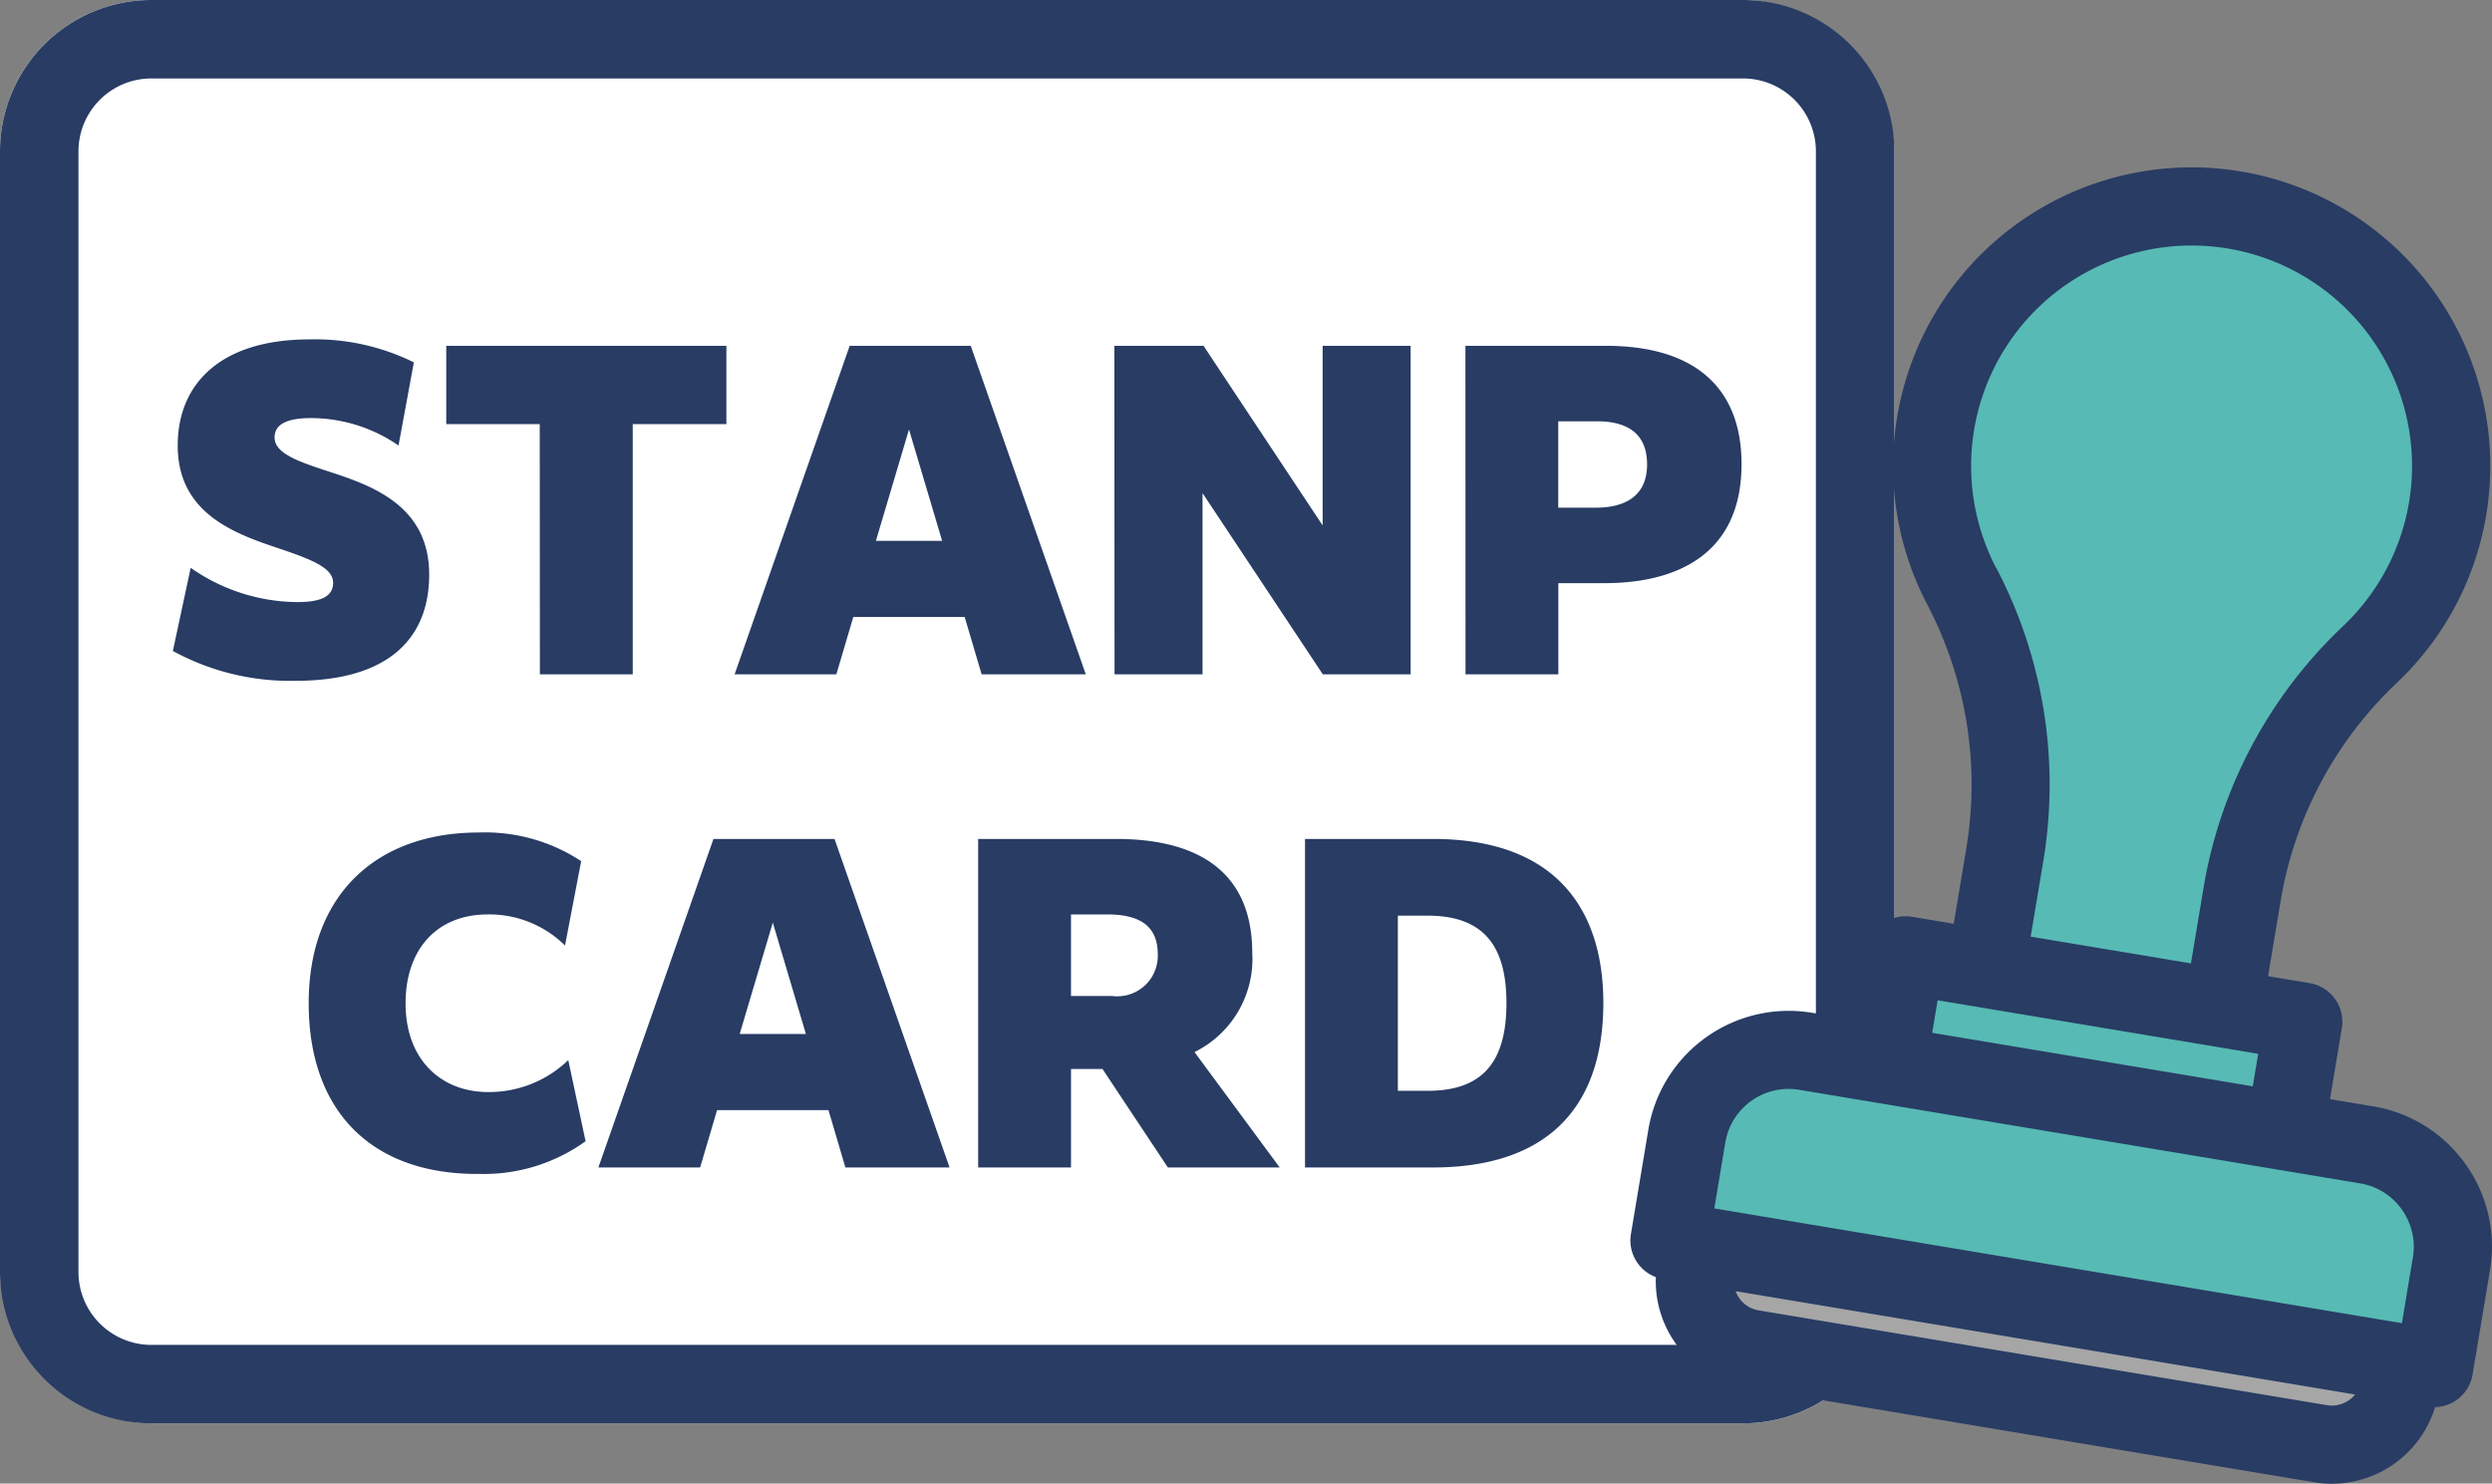
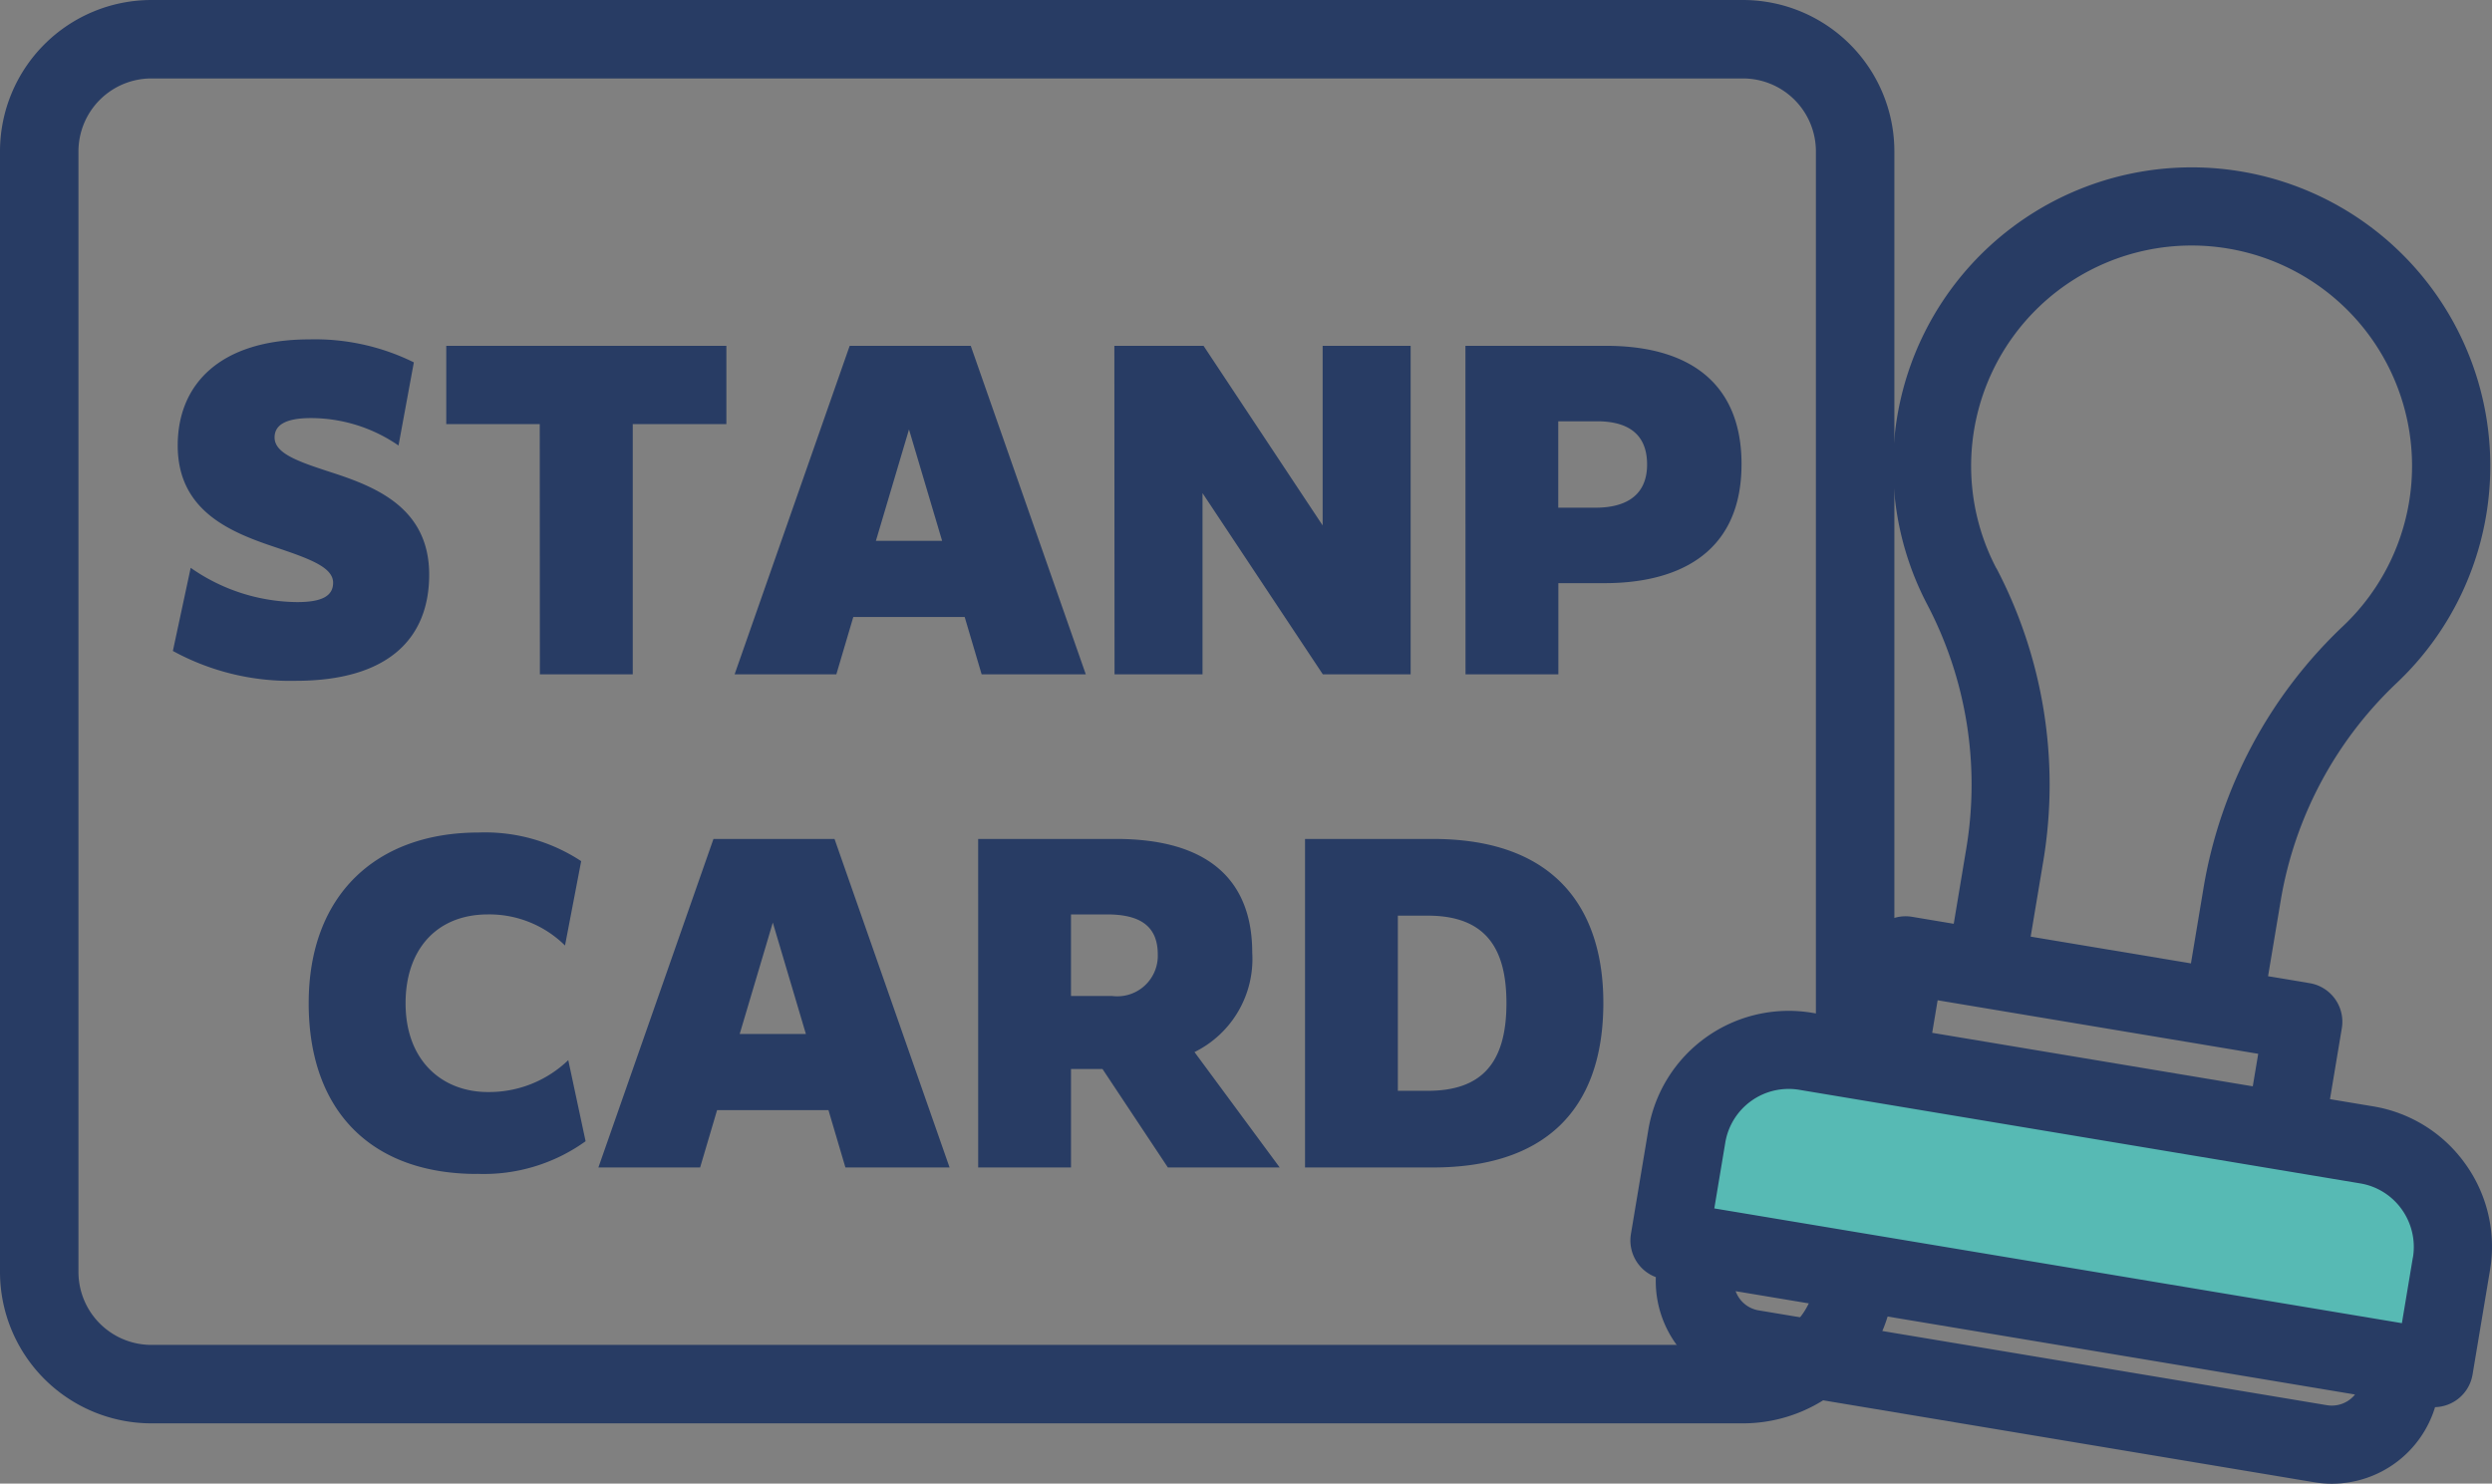
<svg xmlns="http://www.w3.org/2000/svg" width="111.158" height="66.189" viewBox="0 0 111.158 66.189">
  <rect x="0" y="0" width="111.158" height="66.189" fill="#808080" stroke="none" />
  <g id="グループ_333" data-name="グループ 333" transform="translate(-1018.194 -1991.668)">
    <g id="グループ_331" data-name="グループ 331">
-       <rect id="長方形_266" data-name="長方形 266" width="84.5" height="63.5" rx="6.75" transform="translate(1018.194 1991.668)" fill="#fff" />
      <path id="パス_257" data-name="パス 257" d="M1095.944,1991.668h-71a6.758,6.758,0,0,0-6.75,6.75v50a6.758,6.758,0,0,0,6.75,6.75h71a6.758,6.758,0,0,0,6.75-6.75v-50A6.758,6.758,0,0,0,1095.944,1991.668Zm3.25,56.75a3.254,3.254,0,0,1-3.25,3.25h-71a3.254,3.254,0,0,1-3.25-3.25v-50a3.254,3.254,0,0,1,3.25-3.25h71a3.254,3.254,0,0,1,3.25,3.25Z" fill="#283c64" />
      <path id="パス_258" data-name="パス 258" d="M1026.7,2017a8.382,8.382,0,0,0,4.753,1.529c1.063,0,1.6-.252,1.6-.863,0-.685-1.027-1.062-2.521-1.566-2-.666-4.411-1.6-4.411-4.557,0-2.719,1.872-4.734,5.888-4.734a9.946,9.946,0,0,1,4.645,1.025l-.684,3.709a6.892,6.892,0,0,0-3.908-1.223c-1.152,0-1.62.323-1.62.864,0,.72,1.063,1.08,2.557,1.566,2,.649,4.339,1.6,4.339,4.555,0,2.81-1.782,4.736-5.959,4.736a10.9,10.9,0,0,1-5.474-1.332Zm15.57-6.41H1038.1v-3.494h12.495v3.494h-4.177v11.162h-4.142Zm13.825-3.494h5.4l5.132,14.656h-4.646l-.756-2.557h-4.969l-.756,2.557h-4.538Zm4.123,8.7-1.477-4.969-1.476,4.969Zm7.683-8.7h3.979l5.312,8.013v-8.013h3.925v14.656H1077.2l-5.366-8.084v8.084h-3.925Zm15.66,0h6.266c3.943,0,6.05,1.855,6.05,5.275,0,4.2-3.133,5.313-6.1,5.313h-2.071v4.068h-4.141Zm4.141,3.367v3.854h1.675c1.135,0,2.287-.4,2.287-1.926,0-1.494-1.026-1.928-2.233-1.928Zm-48.229,33.578c-4.736,0-7.509-2.826-7.509-7.617,0-4.842,3.025-7.615,7.58-7.615a7.789,7.789,0,0,1,4.574,1.277l-.721,3.764a4.8,4.8,0,0,0-3.439-1.387c-2.286,0-3.673,1.566-3.673,3.961,0,2.576,1.639,3.963,3.673,3.963a5.084,5.084,0,0,0,3.584-1.424l.773,3.619A7.769,7.769,0,0,1,1039.477,2044.037Zm10.546-14.945h5.4l5.132,14.656h-4.646l-.756-2.557h-4.969l-.756,2.557h-4.538Zm4.123,8.7-1.476-4.969-1.477,4.969Zm7.684-8.7h6.157c3.98,0,6.069,1.728,6.069,5.078a4.63,4.63,0,0,1-2.576,4.43l3.8,5.148h-4.988l-2.916-4.393h-1.405v4.393h-4.141Zm4.141,3.367v3.637h1.819a1.808,1.808,0,0,0,2.052-1.854c0-1.369-.936-1.783-2.269-1.783Zm10.439-3.367h5.707c5.654,0,7.6,3.332,7.6,7.31,0,4.879-2.719,7.346-7.6,7.346h-5.707Zm4.141,3.422v7.814h1.333c2.377,0,3.511-1.207,3.511-3.908,0-2.375-.865-3.906-3.511-3.906Z" fill="#283c64" />
    </g>
    <g id="グループ_332" data-name="グループ 332">
-       <path id="パス_259" data-name="パス 259" d="M1120.936,2037.245l-17.74-2.96-.816,4.888,17.74,2.96.816-4.888Z" fill="#57bab4" fill-rule="evenodd" />
-       <path id="パス_260" data-name="パス 260" d="M1106.773,2034.882l.853-5.112a18.945,18.945,0,0,0-1.921-11.943,11.576,11.576,0,1,1,18.2,3.038,18.946,18.946,0,0,0-5.695,10.672c-.312,1.865-.62,3.711-.854,5.111l-10.585-1.766Z" fill="#57bab4" fill-rule="evenodd" />
      <path id="パス_261" data-name="パス 261" d="M1127.545,2048.044a4.609,4.609,0,0,0-3.787-5.3l-25.016-4.175a4.608,4.608,0,0,0-5.3,3.787l-.777,4.655,34.107,5.692.777-4.655Z" fill="#57bab4" fill-rule="evenodd" />
-       <path id="パス_262" data-name="パス 262" d="M1125.415,2052.473l-31.4-5.24-.18,1.078a3.069,3.069,0,0,0,2.521,3.531l25.349,4.23a3.067,3.067,0,0,0,3.531-2.52l.18-1.079Z" fill="#a6a6a6" fill-rule="evenodd" />
      <path id="パス_263" data-name="パス 263" d="M1128.168,2043.6a6.308,6.308,0,0,0-4.123-2.575l-1.92-.32.529-3.17a1.746,1.746,0,0,0-1.432-2.005l-1.859-.31.567-3.393a17.3,17.3,0,0,1,5.173-9.691,13.319,13.319,0,1,0-20.94-3.494,17.309,17.309,0,0,1,1.745,10.845l-.566,3.394-1.859-.311a1.741,1.741,0,0,0-2.005,1.432l-.53,3.17-1.92-.32a6.348,6.348,0,0,0-7.308,5.217l-.778,4.656a1.747,1.747,0,0,0,1.112,1.919,4.81,4.81,0,0,0,4.014,4.921l25.35,4.23a4.836,4.836,0,0,0,.8.066,4.815,4.815,0,0,0,4.594-3.416,1.742,1.742,0,0,0,1.673-1.456l.778-4.654A6.316,6.316,0,0,0,1128.168,2043.6Zm-4.926,10.281a1.291,1.291,0,0,1-.263.248,1.333,1.333,0,0,1-.989.229l-25.347-4.23a1.319,1.319,0,0,1-.862-.538,1.375,1.375,0,0,1-.168-.319Zm-16-36.86a9.834,9.834,0,1,1,15.466,2.58,20.8,20.8,0,0,0-6.219,11.653l-.566,3.394-7.149-1.194.567-3.393A20.807,20.807,0,0,0,1107.246,2017.017Zm-2.861,20.724.243-1.452,14.3,2.388-.243,1.451Zm21.442,10.017-.49,2.936-30.671-5.119.49-2.936a2.864,2.864,0,0,1,3.3-2.355l25.016,4.174a2.842,2.842,0,0,1,1.861,1.163A2.882,2.882,0,0,1,1125.827,2047.758Z" fill="#283c64" />
    </g>
  </g>
</svg>